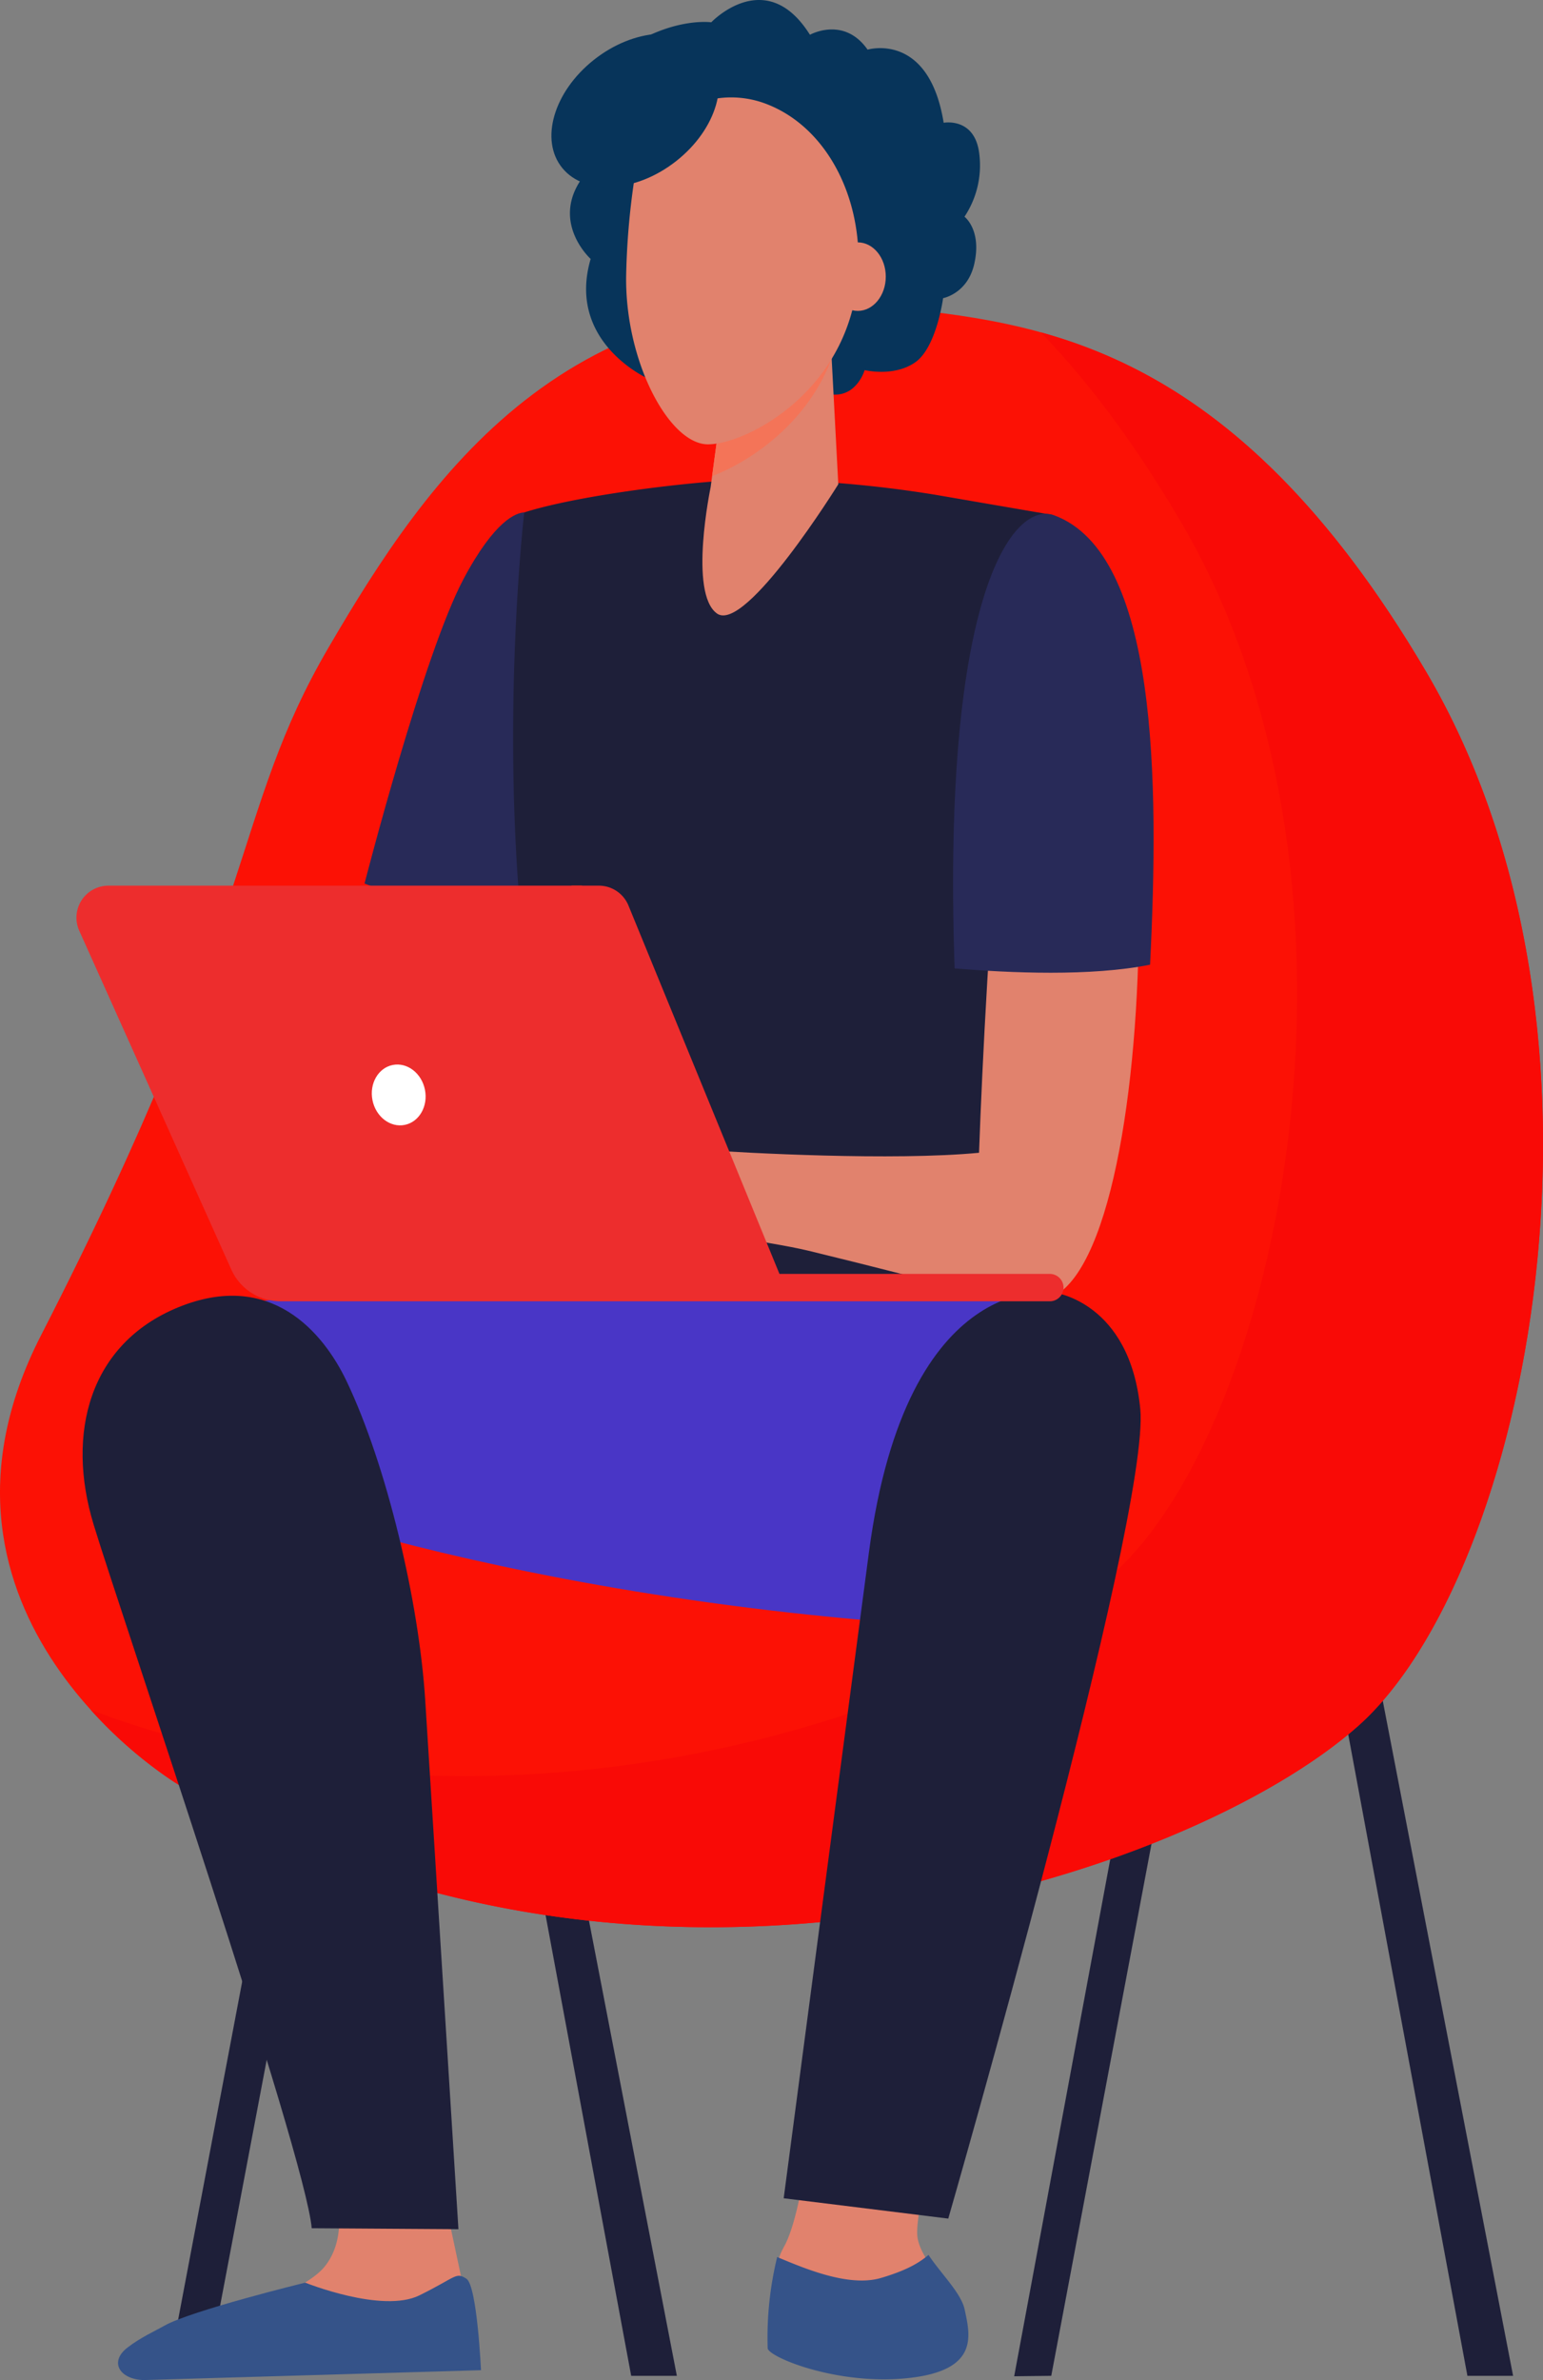
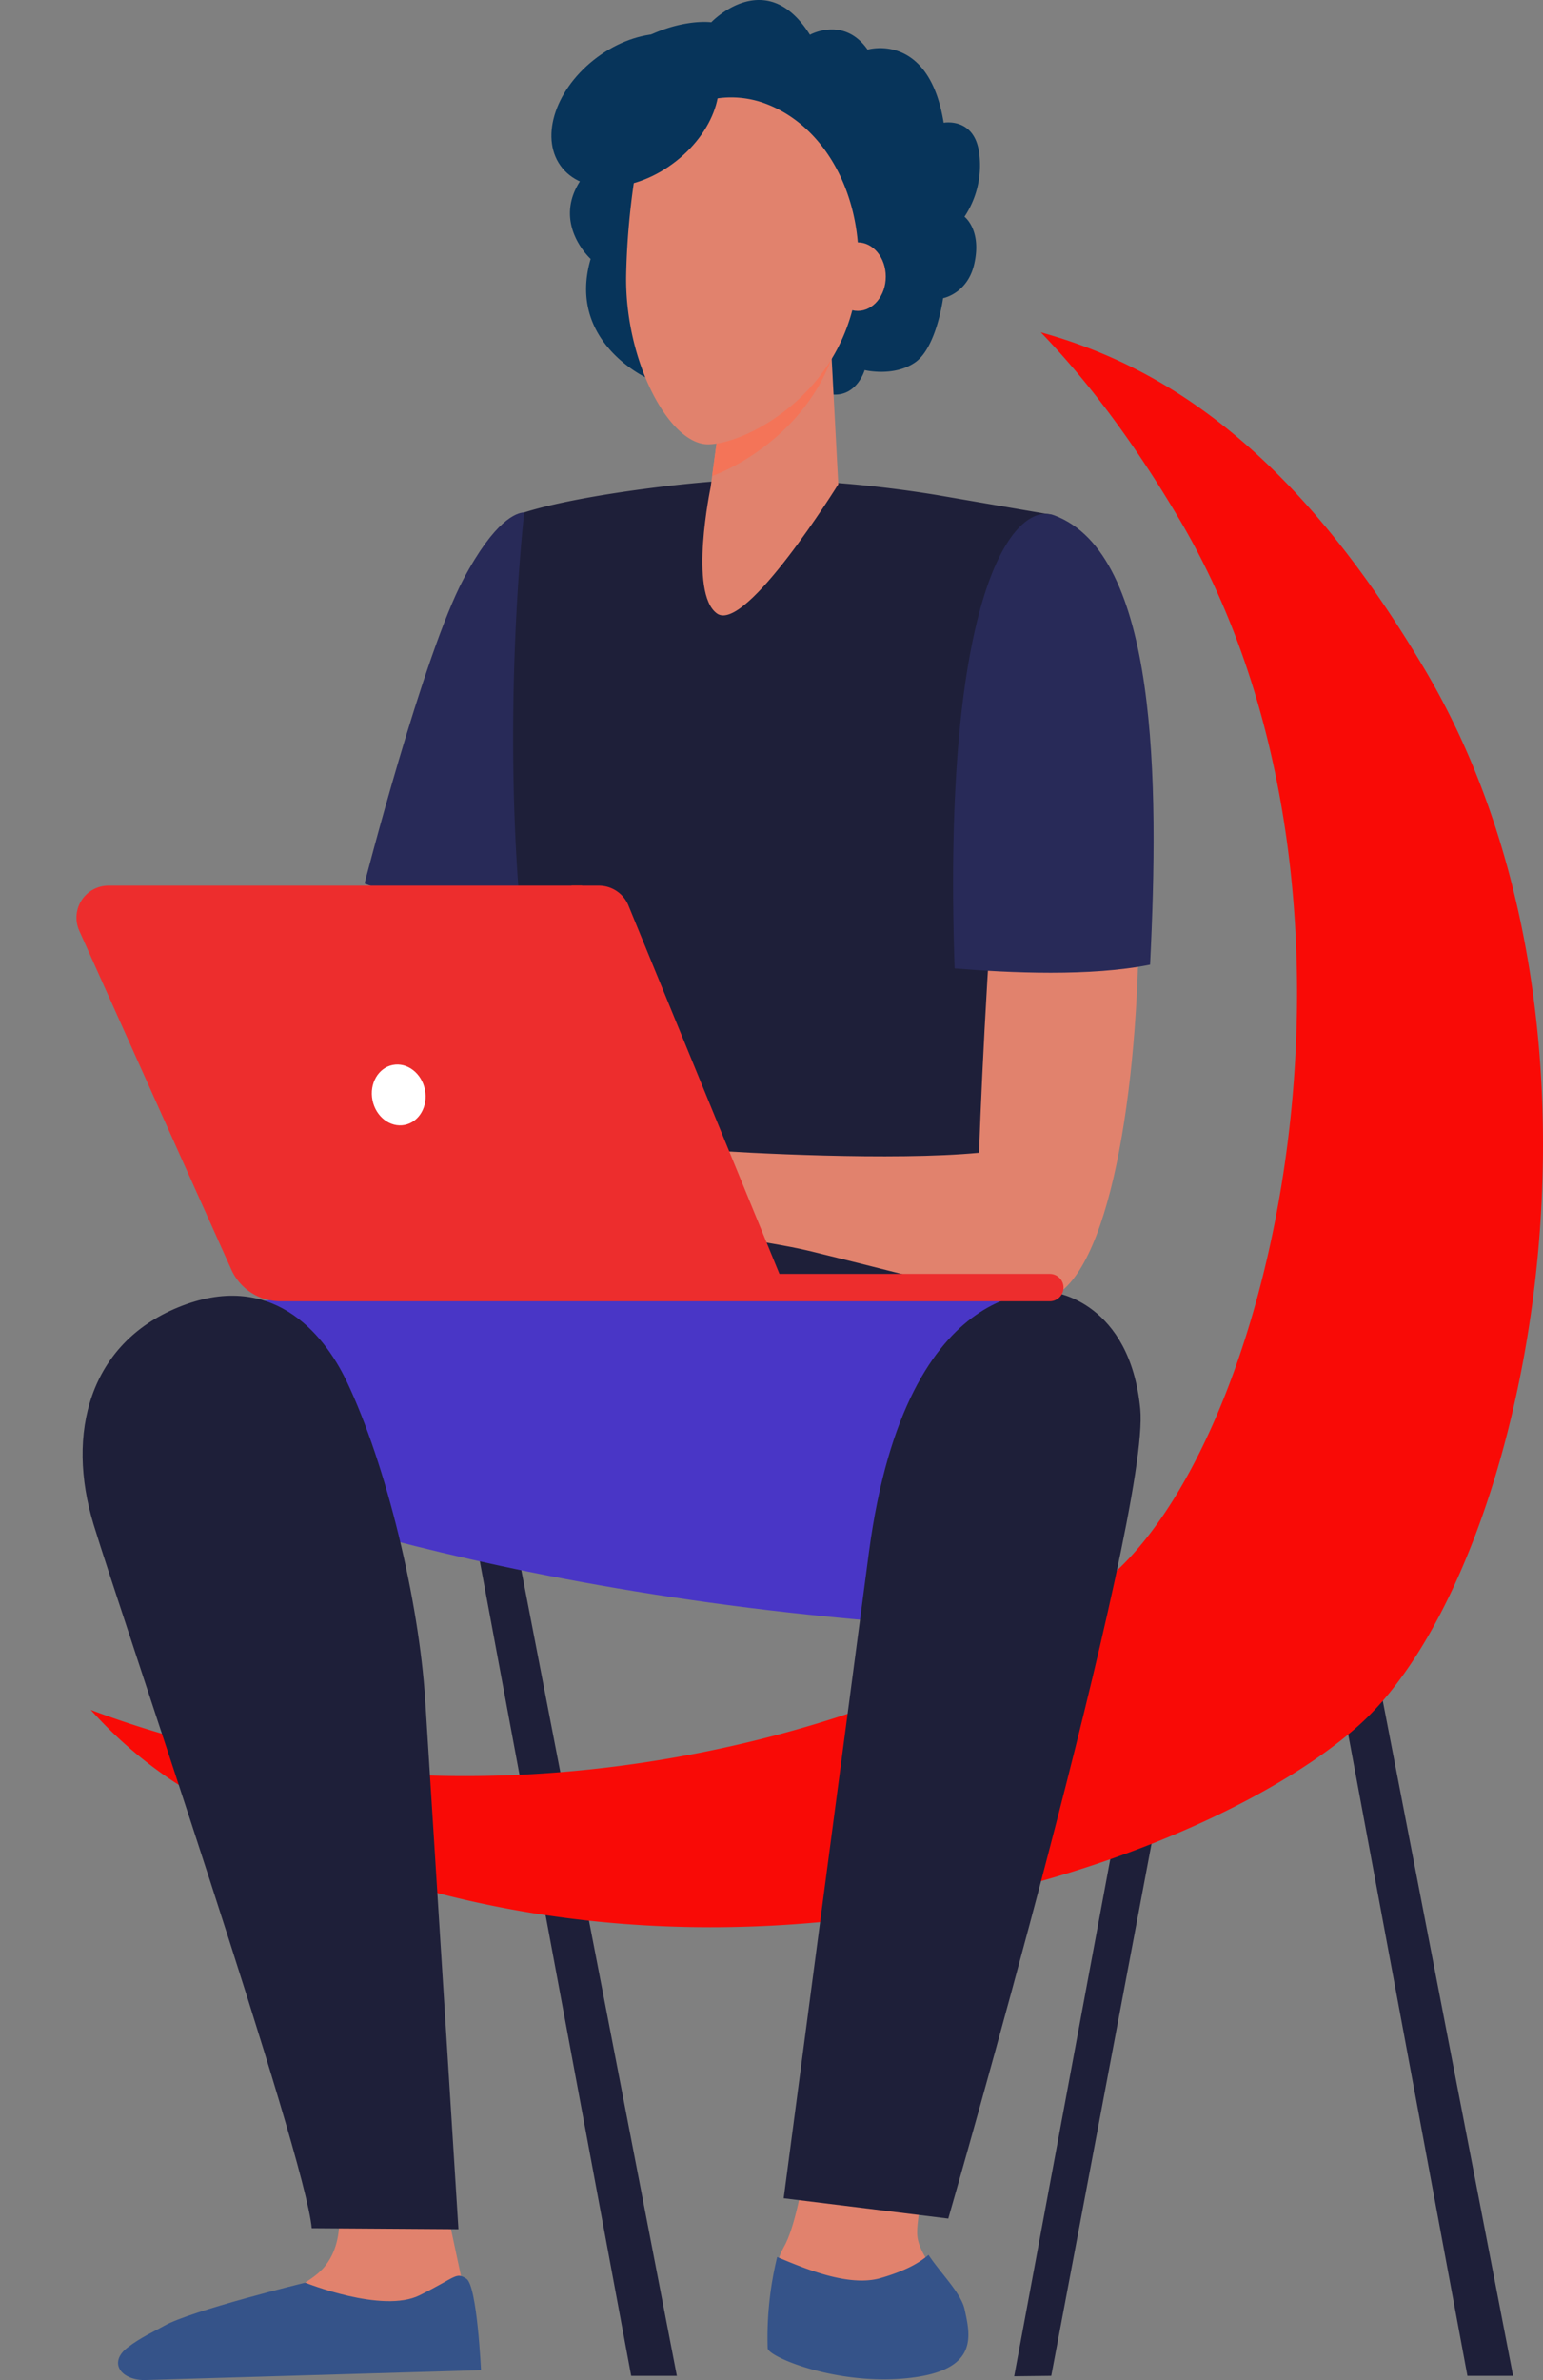
<svg xmlns="http://www.w3.org/2000/svg" width="430.879px" height="664.435px" viewBox="0 0 430.879 664.435" transform="rotate(0) scale(1, 1)">
  <rect x="0" y="0" width="430.879" height="664.435" fill="#808080" stroke="none" />
  <g id="Group_1291" transform="translate(-5398.154 434.898)">
-     <rect id="Rectangle_282" width="10.793" height="247.31" transform="translate(5491.574 -17.767) rotate(10.732)" fill="#1e1f39" />
    <path id="Path_2212" d="M3977.076,2676.181h12.755L3942.3,2430.038l-10.6,2.01Z" transform="translate(1830.85 -2447.827)" fill="#1e1f39" />
    <path id="Path_2213" d="M3461.5,2676.181h12.755l-47.532-246.143-10.6,2.01Z" transform="translate(2112.91 -2447.827)" fill="#1e1f39" />
    <path id="Path_2214" d="M3762.8,2677.515l-10.355.124,45.57-245.162,10.6,2.01Z" transform="translate(1928.916 -2449.162)" fill="#1e1f39" />
-     <path id="Path_2215" d="M3374.451,1696.855c41.99,4.5,96.33,9.241,150.881,101.815,59.623,101.179,28.237,252.315-18.821,294.313s-200.753,93.856-329.953,16.222c0,0-78.012-47.047-37.975-125.129,61.612-120.158,52.906-145.214,80.454-192.3S3285.32,1687.31,3374.451,1696.855Z" transform="translate(2271 -2046.142)" fill="#fc1105" />
    <path id="Path_2216" d="M3555.95,1808.594c-37.235-63.185-74.368-85.45-107.544-94.651,12.833,13.28,25.842,30.364,38.864,52.462,59.622,101.178,28.237,252.314-18.822,294.313-41.732,37.245-167.326,82.228-285.33,37.793a119.888,119.888,0,0,0,24.057,20.618c129.2,77.634,282.894,25.777,329.953-16.222S3615.572,1909.773,3555.95,1808.594Z" transform="translate(2240.383 -2056.065)" fill="#f90a06" />
    <path id="Path_2224" d="M3362.477,2037.671l-10.792,32.378,32.891-12.937Z" transform="translate(2148.164 -2233.171)" fill="#ff2b0a" />
    <path id="Path_2225" d="M3396.5,1824.937c-2.193.091-8.2,2.094-16.988,18.643-11.221,21.134-27.62,84.975-27.62,84.975l48.952,18.168,6.289-13.325,10.358-102.586S3397.1,1824.912,3396.5,1824.937Z" transform="translate(2148.052 -2116.788)" fill="#282a58" />
    <path id="Path_2226" d="M3511.337,1804.619c-14,.019-48.633,4.089-64.709,9.207,0,0-11.809,101.157,10.632,178.022,5.024,17.206-4.155,71.327-4.155,71.327l145.05-1.907s-17.184-130.84-10.711-151.973,6.628-94.788,6.628-94.788-.993-.154-32.589-5.6A329.486,329.486,0,0,0,3511.337,1804.619Z" transform="translate(2097.92 -2105.672)" fill="#1e1f39" />
    <path id="Path_2227" d="M3616.5,2790.023s-3.208,36.912-9.109,47.133.31,27.6.621,29.983,12.421,5.792,31.674,3.748,18.942-6.473,17.39-13.629-11.8-16.354-12.421-23.169,5.9-31.346,5.9-31.346Z" transform="translate(2009.655 -2644.769)" fill="#e1826d" />
    <path id="Path_2228" d="M3342,2305.485s-100.128-5.541-122.487,7.955,4.043,41.208,4.043,41.208,81.515,35.321,217.985,43.17c32.316,1.859,35.1-83.977,29.059-91.08S3342,2305.485,3342,2305.485Z" transform="translate(2225.387 -2378.448)" fill="#4936c6" />
    <path id="Path_2229" d="M3639.573,2933.366c19.825-2.105,17.374-11.812,15.775-19.18-1-4.613-6.688-10.052-10.078-15.2-1.772,1.407-4.655,3.891-13.264,6.425-8.94,2.632-21.2-2.577-29.005-5.839a95.13,95.13,0,0,0-2.651,25.486C3600.668,2927.519,3619.748,2935.471,3639.573,2933.366Z" transform="translate(2012.174 -2704.383)" fill="#355389" />
    <path id="Path_2230" d="M3634.144,2378.072c-4,30.168-23.807,180.354-23.807,180.354l45.958,5.679s56.516-196.027,53.618-226.01-24.053-32.506-24.053-32.506S3644.732,2298.211,3634.144,2378.072Z" transform="translate(2006.66 -2379.645)" fill="#1e1f39" />
    <path id="Path_2231" d="M3518.011,1515.326s15.27-16.1,27.552,3.485c0,0,9.461-5.311,16.1,4.15,0,0,17.095-5.145,21.244,20.414,0,0,8.8-1.659,9.959,8.8a25.874,25.874,0,0,1-4.149,17.427s4.941,3.706,2.7,13.319c-1.908,8.174-8.672,9.419-8.672,9.419s-1.826,13.776-7.8,17.925-14.108,2.158-14.108,2.158-2.157,7.469-9.128,6.805-15.6-7.3-23.4-4.315-28.049-.166-28.049-.166-22.738-10.124-15.933-33.361c0,0-11.95-10.788-1.494-23.734,0,0-7.635-20.249,7.469-32.2S3518.011,1515.326,3518.011,1515.326Z" transform="translate(2078.765 -1944)" fill="#07345a" />
    <path id="Path_2232" d="M3565.282,1725.159l-2.764,20.507s-6.191,29.543,1.774,35.239,33.876-36.082,33.876-36.082l-2.737-51.962Z" transform="translate(2034.075 -2044.531)" fill="#e1826d" />
    <path id="Path_2233" d="M3599.593,1709.7c-6.58,17.723-22.252,28.618-33.377,32.844l2.344-17.386,30.149-32.3Z" transform="translate(2030.797 -2044.531)" fill="#f47458" />
    <path id="Path_2234" d="M3551.292,1570.539a27.405,27.405,0,0,0-35.865,21.838,207.183,207.183,0,0,0-2.223,26.31c-.435,23.951,11.964,47.261,22.84,47.261s40.934-15.5,42.022-49.507C3578.738,1595.449,3568.257,1576.379,3551.292,1570.539Z" transform="translate(2059.805 -1976.801)" fill="#e1826d" />
    <path id="Path_2235" d="M3638.733,1668.057c0,5.284,3.5,9.567,7.823,9.567s7.823-4.283,7.823-9.567-3.5-9.566-7.823-9.566S3638.733,1662.774,3638.733,1668.057Z" transform="translate(1991.125 -2025.728)" fill="#e1826d" />
    <path id="Path_2236" d="M3478.969,1537.179c-11.234,8.9-15.171,22.422-8.793,30.2s20.655,6.874,31.889-2.025,15.172-22.423,8.793-30.2S3490.2,1528.28,3478.969,1537.179Z" transform="translate(2085.01 -1955.358)" fill="#07345a" />
    <path id="Path_2237" d="M3575.874,1851.089c-13.562-5.07-20.2,116.712-22.025,166.838-24.017,2.3-65.877.018-76.3-.763-4.9-.367-16.206-4.492-21.081-5.129-5-.653-9.525-.991-11.981-.566-.9.156-25.934,10.359-28.077,12.6-2.656,2.775-9.835,9.773-8.623,12.8s13.808-8.433,13.808-8.433l6.156-3.442c-7.664,7.462-22.281,17.288-20.176,20.866,2.053,3.49,15.239-6.483,24.637-13.279-8.06,7.256-18.074,20.24-15.767,22.264,2.074,1.819,13.464-13.213,25.638-17.542,4.511-1.6,9.008,2.838,12.556,3.375,2.608.395,6.635,1.233,9.193.51l13.181-3.725c4.49.4,4.6,3.052,9.137,4.014,5.264,1.116,13.9,2.292,20.6,3.925,38.6,9.4,51.477,13.765,63.3,13.757C3605.849,2059.135,3607.926,1863.072,3575.874,1851.089Z" transform="translate(2117.699 -2131.011)" fill="#e1826d" />
    <path id="Path_2238" d="M3769.788,1951.677c2.541-51.344,2.169-114.629-26.711-125.426-11.4-4.26-31.484,21.355-27.871,126.469C3730.623,1953.989,3753.258,1955.01,3769.788,1951.677Z" transform="translate(1949.523 -2117.266)" fill="#282a58" />
    <path id="Path_2239" d="M3479.494,2055h2.944l44.256,108.388-3.048-.462Z" transform="translate(2078.241 -2242.652)" fill="#ff2b0a" />
    <path id="Path_2240" d="M3276.192,2859.733s4.01,12.813-3.17,21.287-37.018,16.788-40.934,21.377-3.62,8.5-3.62,8.5l83.744-2.3-.912-25.205-3.857-18.113Z" transform="translate(2215.577 -2682.906)" fill="#e1826d" />
    <path id="Path_2241" d="M3252.2,2913.742s21.518,8.675,31.912,3.539,10.081-6.559,13.088-4.644,4.085,25.543,4.085,25.543l-94.167,2.758c-6.553-.15-9.866-4.96-4.542-9.078,3.65-2.823,7.869-4.713,10.267-6.084C3220.212,2921.568,3252.2,2913.742,3252.2,2913.742Z" transform="translate(2231.185 -2711.403)" fill="#355389" />
    <path id="Path_2242" d="M3251.8,2331.618c-6.472-13.574-21.193-31.249-47.095-20.6-24.7,10.153-31.334,35.1-23.54,60.656s59.106,175.752,60.894,196.4l40.969.271s-7.445-118.932-9.272-147.679C3272,2393,3263,2355.112,3251.8,2331.618Z" transform="translate(2243.142 -2380.927)" fill="#1e1f39" />
    <path id="Path_2243" d="M3183.209,2055h136.95a8.93,8.93,0,0,1,8.262,5.542l42.168,102.846h75.5a3.822,3.822,0,0,1,3.823,3.82h0a3.822,3.822,0,0,1-3.823,3.82H3231.207a15,15,0,0,1-13.684-8.857l-42.46-94.584A8.93,8.93,0,0,1,3183.209,2055Z" transform="translate(2245.225 -2242.652)" fill="#ed2d2d" />
    <path id="Path_2244" d="M3356.574,2175.2c.925,4.619,4.954,7.709,9,6.9s6.575-5.209,5.65-9.829-4.955-7.708-9-6.9S3355.649,2170.581,3356.574,2175.2Z" transform="translate(2145.593 -2302.963)" fill="#ffffff" />
  </g>
</svg>